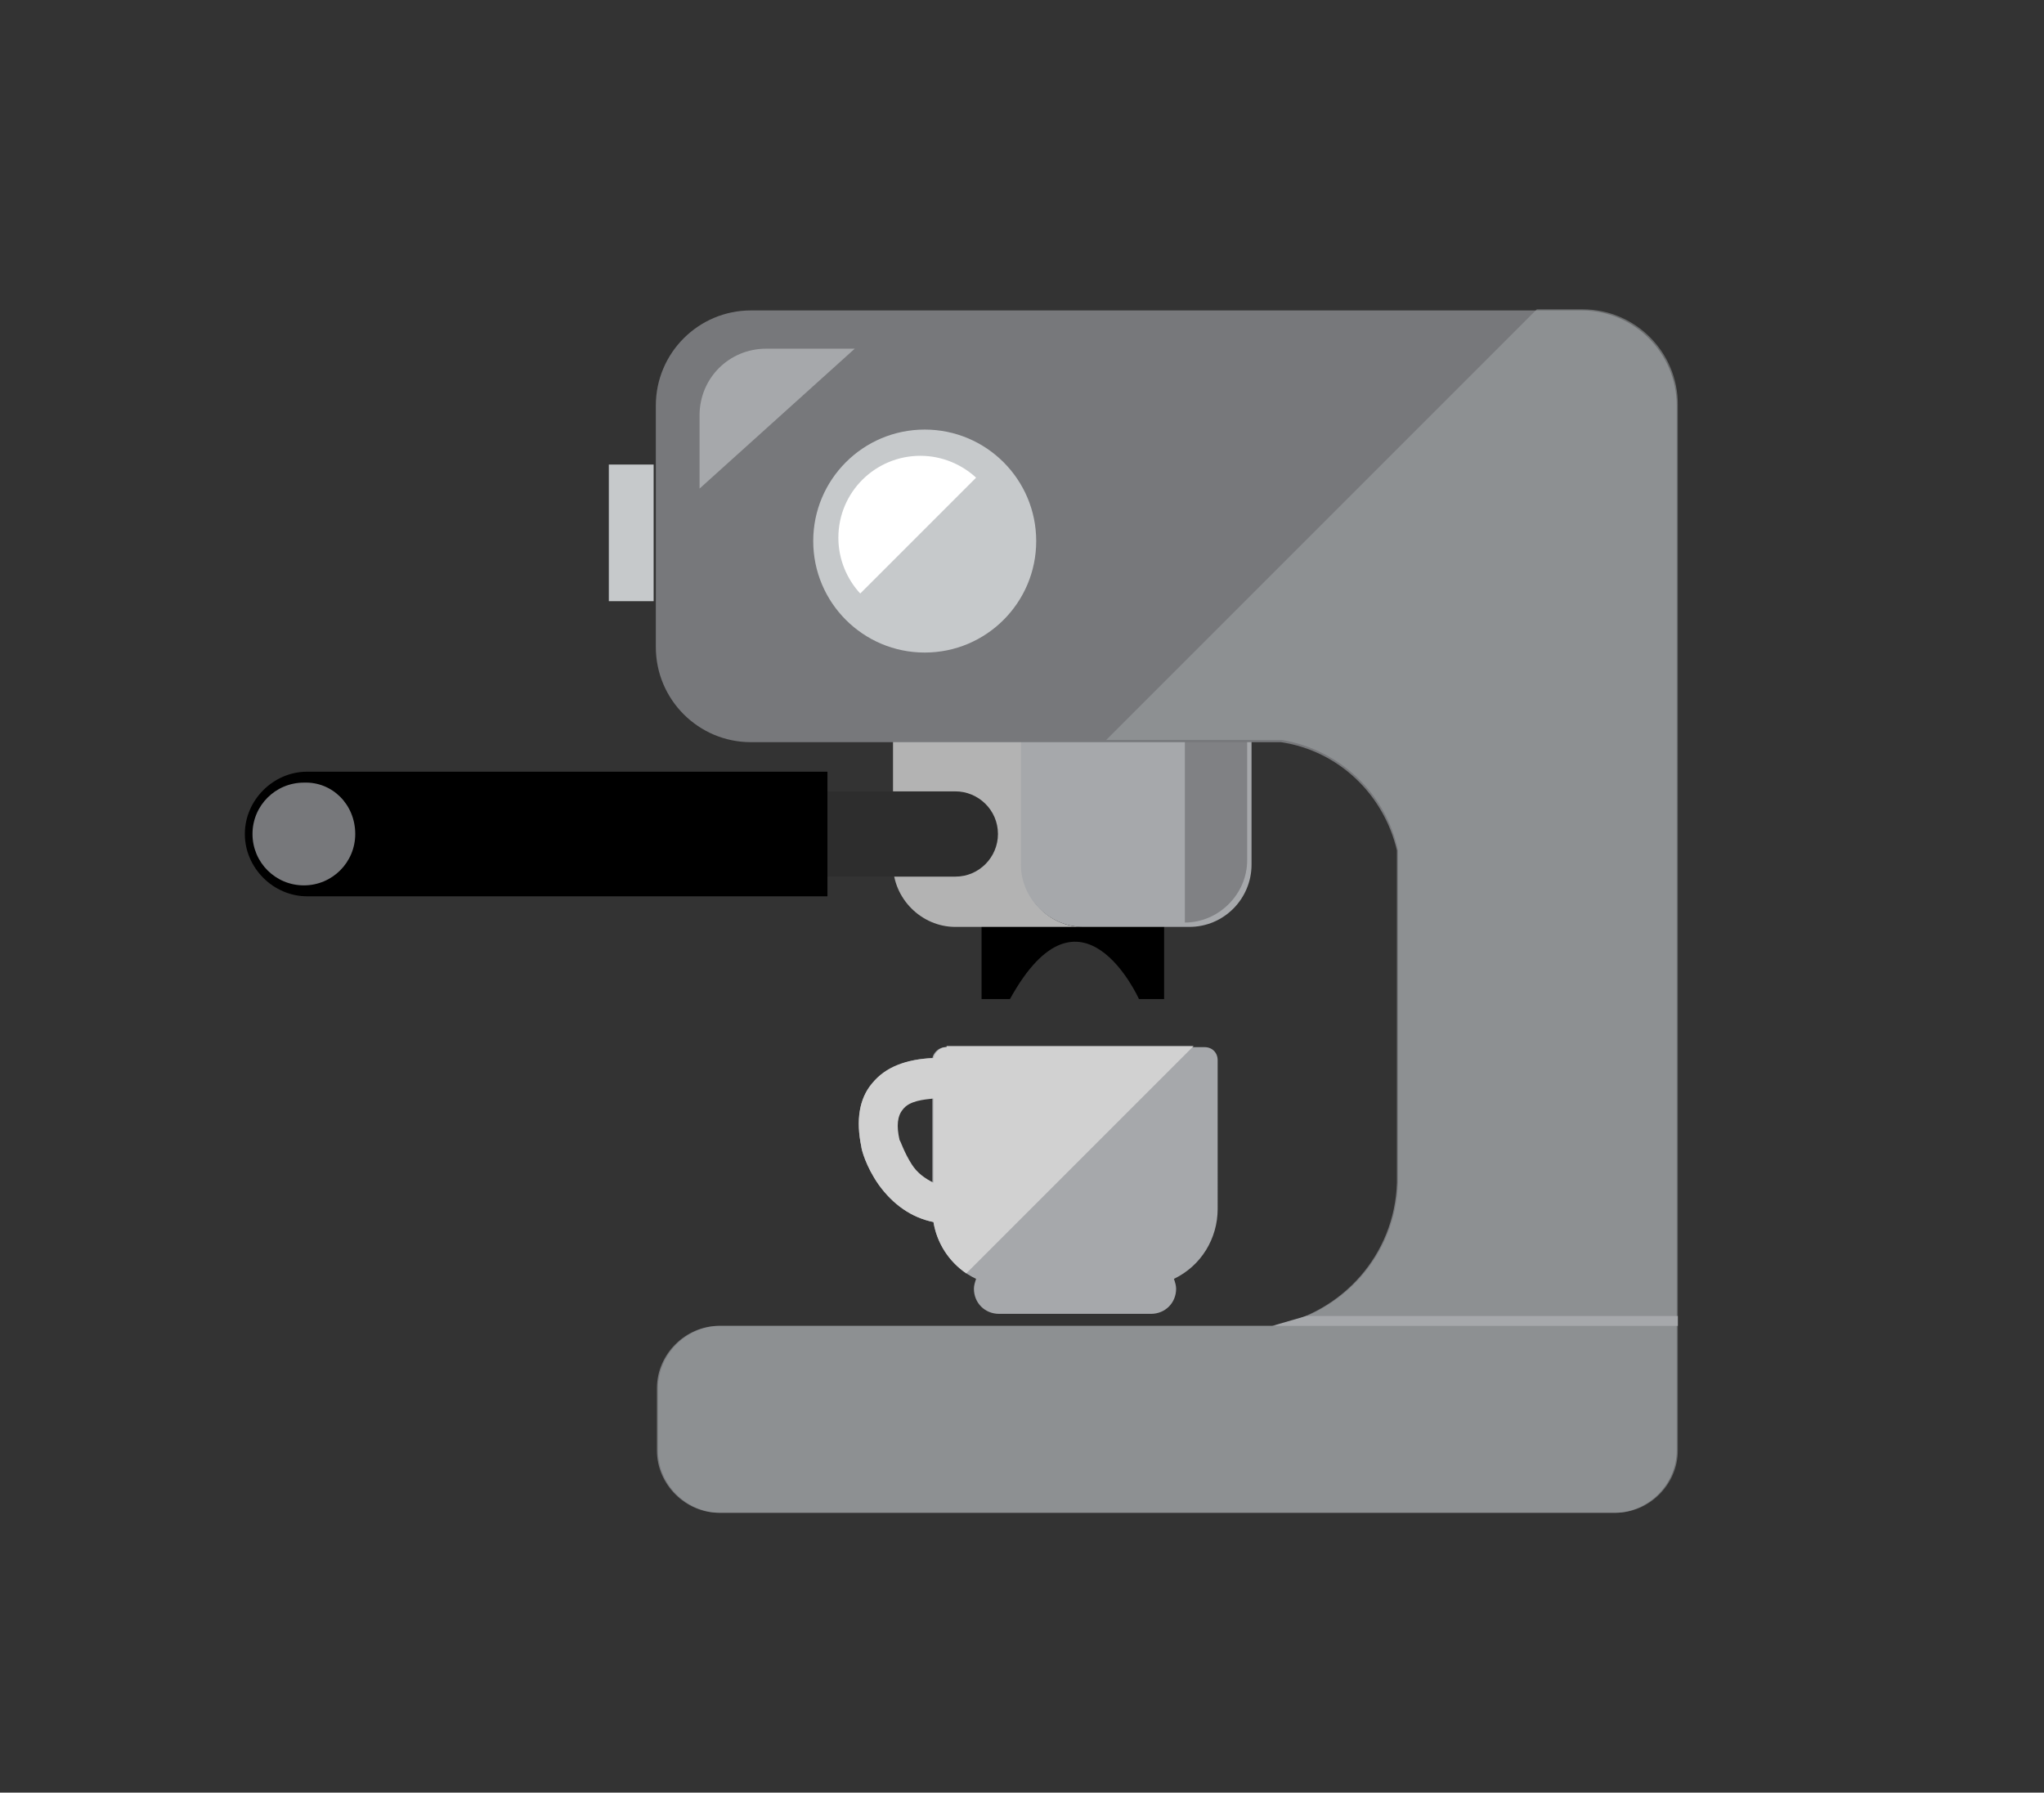
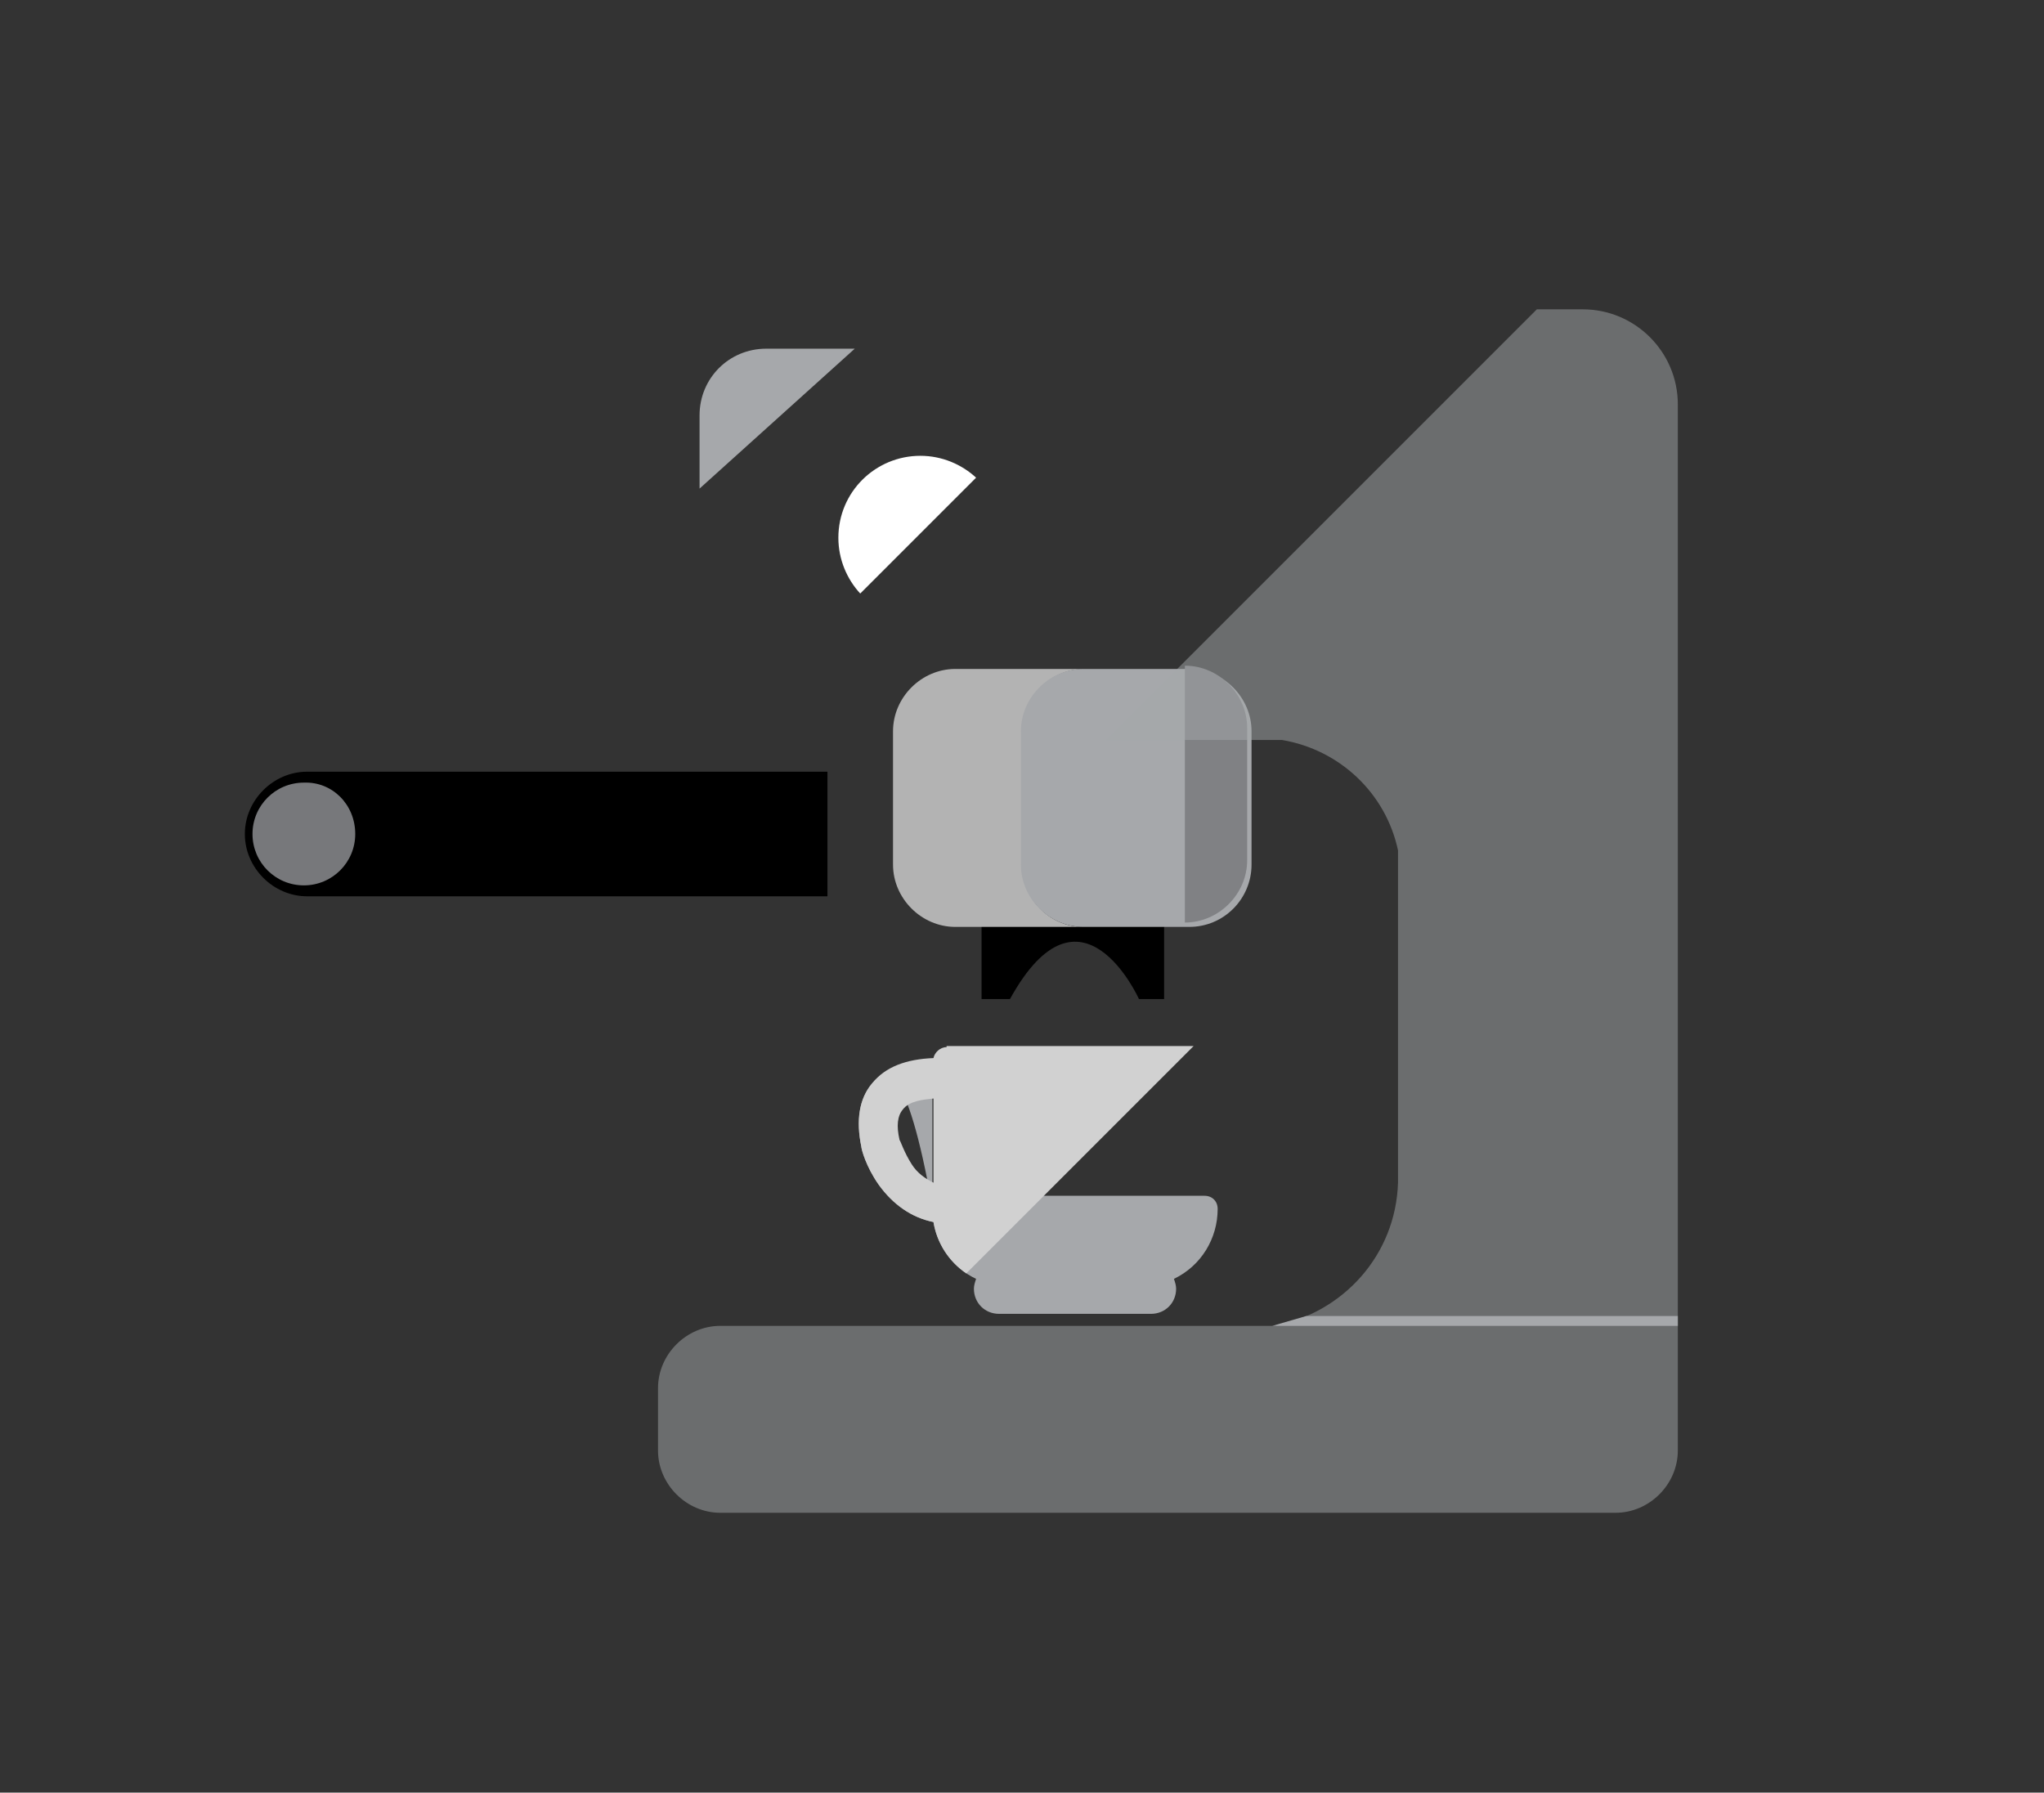
<svg xmlns="http://www.w3.org/2000/svg" version="1.1" id="Layer_1" x="0px" y="0px" viewBox="0 0 187 164" style="enable-background:new 0 0 187 164;" xml:space="preserve">
  <rect x="0" y="0" width="187" height="164" fill="#333333" stroke="none" />
  <style type="text/css">
	.st0{fill:#B3B3B3;}
	.st1{fill:#A6A8AB;}
	.st2{fill:#808184;}
	.st3{fill:#77787B;}
	.st4{fill:#C6C9CB;}
	.st5{fill:#2D2D2D;}
	.st6{opacity:0.5;fill:#A4A8AA;}
	.st7{fill:#FFFFFF;}
	.st8{fill:#D1D1D1;}
</style>
  <g>
    <path id="XMLID_63_" d="M106.5,91.4h-2.3c0,0-5.3-11.8-11.8,0h-2.6V79.6h16.7V91.4z" />
    <g>
      <path class="st0" d="M93.5,79.1V66.9c0-3.1,2.6-5.7,5.7-5.7H87.4c-3.1,0-5.7,2.6-5.7,5.7v12.2c0,3.1,2.6,5.7,5.7,5.7h11.7    C96,84.8,93.5,82.2,93.5,79.1z" />
      <path class="st1" d="M114.5,79.1V66.9c0-3.1-2.6-5.7-5.7-5.7h-9.7c-3.1,0-5.7,2.6-5.7,5.7v12.2c0,3.1,2.6,5.7,5.7,5.7h9.7    C112,84.8,114.5,82.2,114.5,79.1z" />
      <path class="st2" d="M108.4,84.4c3.1,0,5.7-2.6,5.7-5.7V66.6c0-3.1-2.6-5.7-5.7-5.7V84.4z" />
    </g>
-     <path class="st3" d="M153.4,37.1c0-4.8-3.9-8.7-8.7-8.7h-76c-4.8,0-8.7,3.9-8.7,8.7v22.1c0,4.8,3.9,8.7,8.7,8.7h48.5   c5.3,0.8,9.4,4.8,10.6,9.9v30.4c-0.2,6.6-5,11.9-11.3,13.1H65.8c-3.1,0-5.7,2.6-5.7,5.7v5.7c0,3.1,2.6,5.7,5.7,5.7h81.9   c3.1,0,5.7-2.6,5.7-5.7V37.1z" />
-     <circle class="st4" cx="84.6" cy="49.5" r="10.2" />
    <g>
-       <path class="st5" d="M87.4,80.2c2.2,0,3.9-1.8,3.9-3.9c0-2.2-1.8-3.9-3.9-3.9H54.7v7.8H87.4z" />
-     </g>
+       </g>
    <g>
      <path d="M28.1,70.6c-3.1,0-5.7,2.6-5.7,5.7S25,82,28.1,82h47.6V70.6H28.1z" />
    </g>
-     <rect x="55.7" y="42.5" class="st4" width="4.1" height="12.5" />
    <path class="st6" d="M127.9,77.8v30.4c-0.2,6.6-5,11.9-11.3,13.1H65.9c-3.1,0-5.7,2.6-5.7,5.7v5.7c0,3.1,2.6,5.7,5.7,5.7h81.9   c3.1,0,5.7-2.6,5.7-5.7V37c0-4.8-3.9-8.7-8.7-8.7h-4.2l-39.4,39.4h16.1C122.6,68.6,126.8,72.6,127.9,77.8z" />
    <path class="st7" d="M84.2,41.7c-4.1,0-7.5,3.3-7.5,7.5c0,2,0.8,3.8,2,5.1l10.6-10.6C88,42.5,86.2,41.7,84.2,41.7z" />
    <path class="st3" d="M32.5,76.3c0,2.6-2.1,4.7-4.7,4.7l0,0c-2.6,0-4.7-2.1-4.7-4.7l0,0c0-2.6,2.1-4.7,4.7-4.7l0,0   C30.4,71.5,32.5,73.6,32.5,76.3L32.5,76.3z" />
    <path id="XMLID_83_" class="st1" d="M64,44.7V38c0-3.4,2.7-6.1,6.1-6.1h8.1L64,44.7z" />
-     <path id="XMLID_58_" class="st1" d="M79.8,99.1c-1.2,1.4-1.5,3.4-1,5.8l0,0c0,0.2,0.4,1.8,1.6,3.5c1.3,1.8,3,3,5,3.4   c0.4,2.3,1.8,4.2,3.9,5.2c-0.1,0.3-0.2,0.6-0.2,0.9c0,1.3,1,2.3,2.3,2.3h13.9c1.3,0,2.3-1,2.3-2.3c0-0.3-0.1-0.6-0.2-0.9   c2.5-1.2,4-3.7,4-6.4V97c0-0.7-0.5-1.2-1.2-1.2H86.5c-0.6,0-1.1,0.5-1.2,1C82.9,96.9,81,97.7,79.8,99.1L79.8,99.1z M82.2,104.2   c-0.3-1.3-0.2-2.2,0.3-2.8c0.6-0.8,1.9-0.9,2.8-1v7.8c-0.8-0.4-1.5-0.9-2-1.7C82.6,105.4,82.3,104.3,82.2,104.2L82.2,104.2z    M82.2,104.2" />
+     <path id="XMLID_58_" class="st1" d="M79.8,99.1c-1.2,1.4-1.5,3.4-1,5.8l0,0c0,0.2,0.4,1.8,1.6,3.5c1.3,1.8,3,3,5,3.4   c0.4,2.3,1.8,4.2,3.9,5.2c-0.1,0.3-0.2,0.6-0.2,0.9c0,1.3,1,2.3,2.3,2.3h13.9c1.3,0,2.3-1,2.3-2.3c0-0.3-0.1-0.6-0.2-0.9   c2.5-1.2,4-3.7,4-6.4c0-0.7-0.5-1.2-1.2-1.2H86.5c-0.6,0-1.1,0.5-1.2,1C82.9,96.9,81,97.7,79.8,99.1L79.8,99.1z M82.2,104.2   c-0.3-1.3-0.2-2.2,0.3-2.8c0.6-0.8,1.9-0.9,2.8-1v7.8c-0.8-0.4-1.5-0.9-2-1.7C82.6,105.4,82.3,104.3,82.2,104.2L82.2,104.2z    M82.2,104.2" />
    <g>
      <path class="st8" d="M86.6,95.8c-0.6,0-1.1,0.5-1.2,1c-2.5,0.1-4.4,0.8-5.6,2.3c-1.2,1.4-1.5,3.4-1,5.8l0,0c0,0.2,0.4,1.8,1.6,3.5    c1.3,1.8,3,3,5,3.4c0.3,1.9,1.4,3.6,3,4.7l20.8-20.8H86.6z M85.4,108.2c-0.8-0.4-1.5-0.9-2-1.7c-0.7-1.1-1-2.1-1.1-2.2    c-0.3-1.3-0.2-2.2,0.3-2.8c0.6-0.8,1.9-0.9,2.8-1V108.2z" />
    </g>
    <polygon class="st1" points="153.5,121.3 116.4,121.3 119.5,120.4 153.5,120.4  " />
  </g>
</svg>